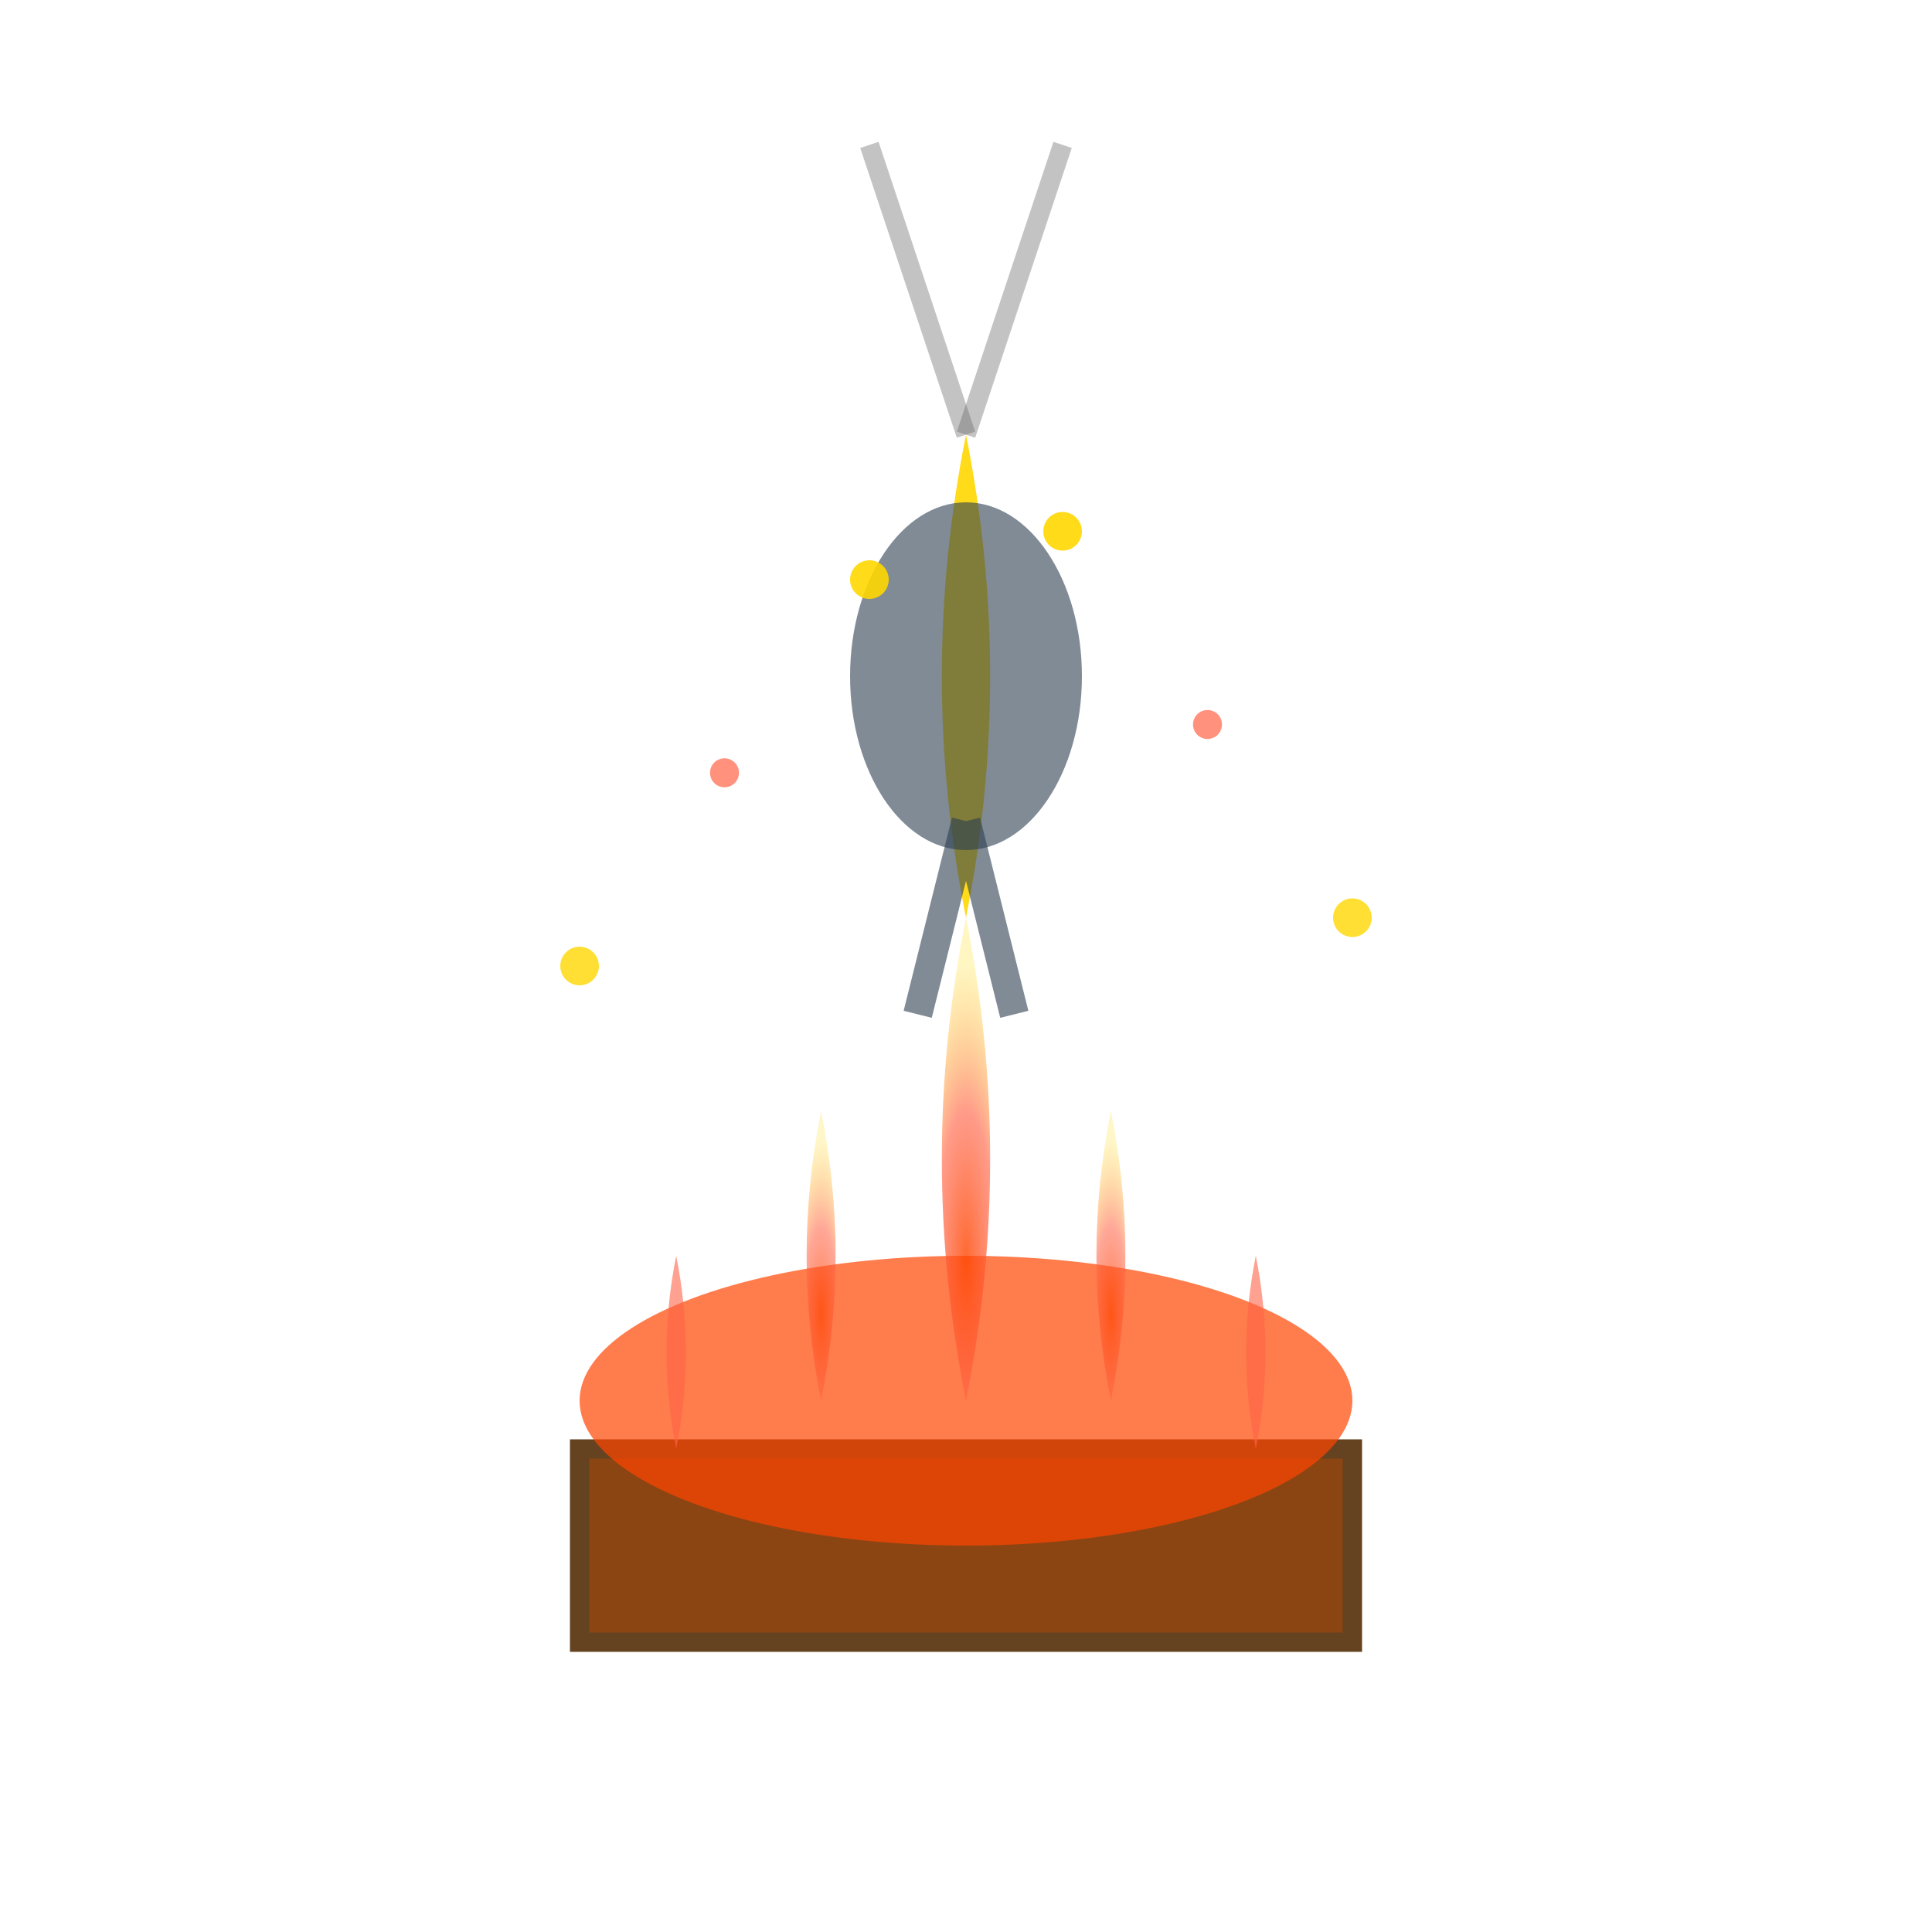
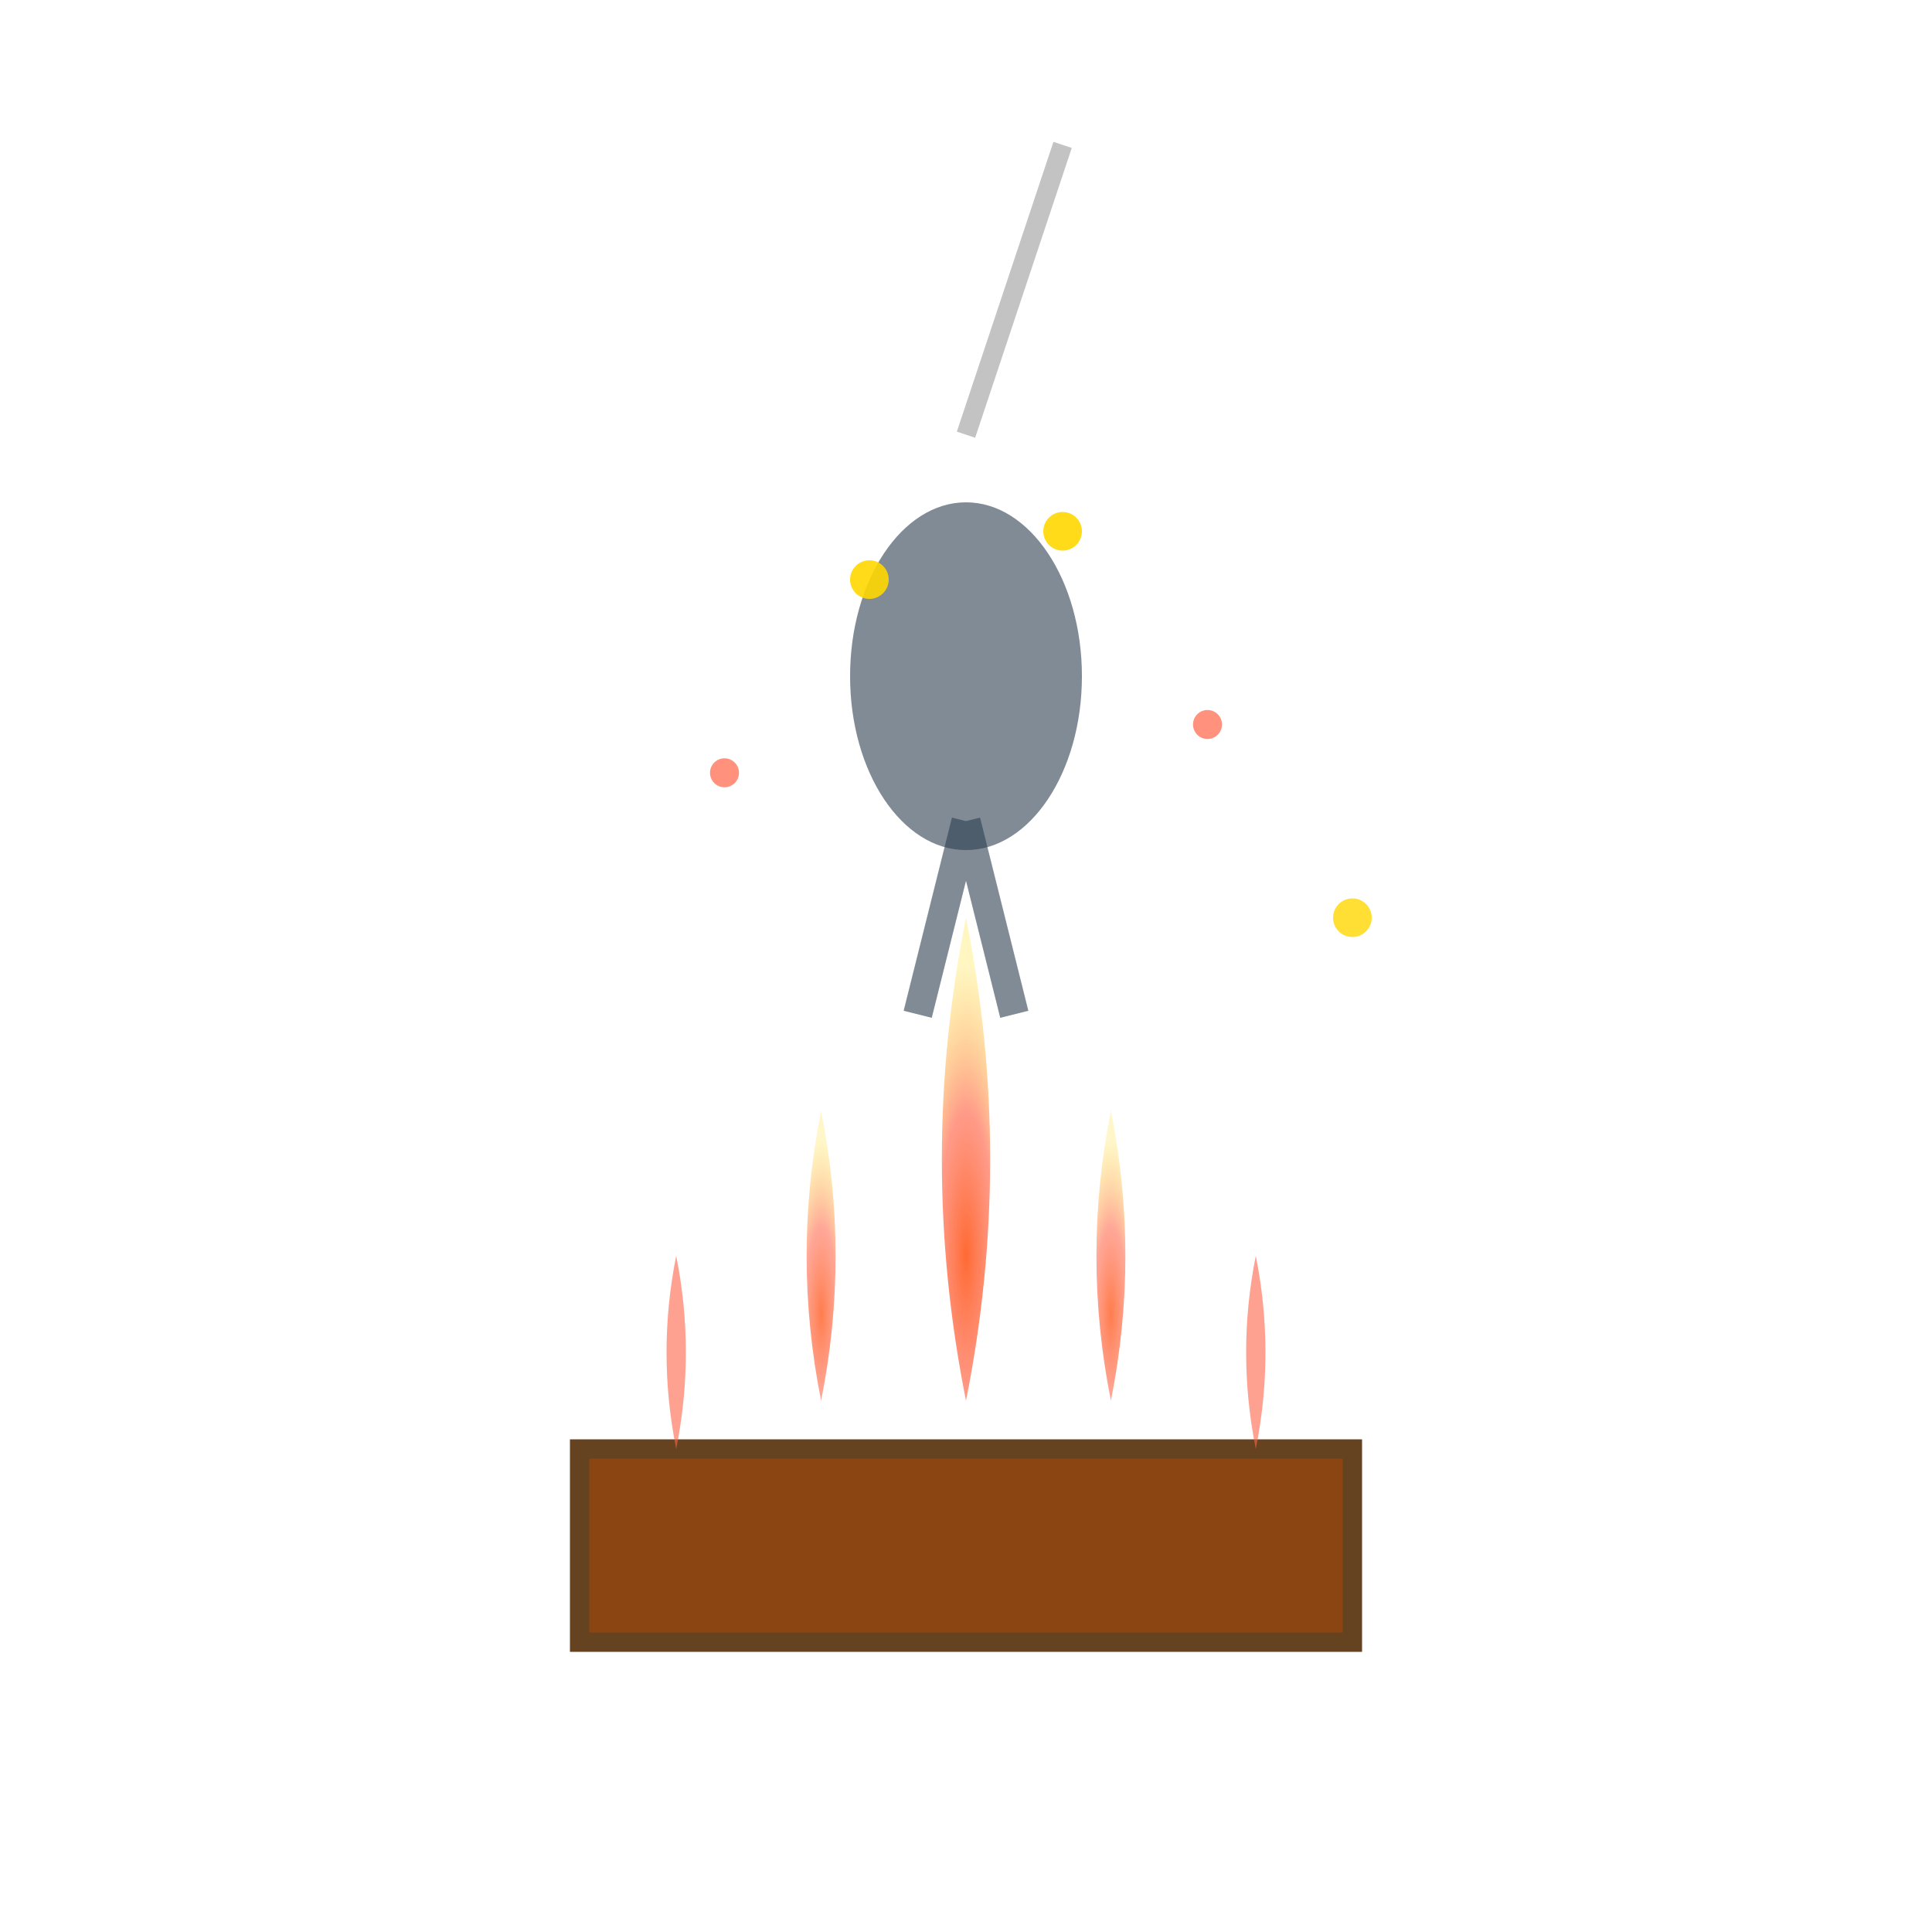
<svg xmlns="http://www.w3.org/2000/svg" viewBox="0 0 200 200" aria-labelledby="born-from-flame-title">
  <title id="born-from-flame-title">Birth from Sacred Fire</title>
  <defs>
    <radialGradient id="fireGlow" cx="50%" cy="70%" r="60%">
      <stop offset="0%" style="stop-color:#FF4500;stop-opacity:1" />
      <stop offset="50%" style="stop-color:#FF6347;stop-opacity:0.8" />
      <stop offset="100%" style="stop-color:#FFD700;stop-opacity:0.3" />
    </radialGradient>
  </defs>
  <rect x="60" y="150" width="80" height="20" fill="#8B4513" stroke="#654321" stroke-width="2" />
-   <ellipse cx="100" cy="145" rx="40" ry="15" fill="#FF4500" opacity="0.7" />
  <path d="M 100 145 Q 95 120 100 95 Q 105 120 100 145" fill="url(#fireGlow)" opacity="0.8" />
  <path d="M 85 145 Q 82 130 85 115 Q 88 130 85 145" fill="url(#fireGlow)" opacity="0.7" />
  <path d="M 115 145 Q 118 130 115 115 Q 112 130 115 145" fill="url(#fireGlow)" opacity="0.7" />
  <path d="M 70 150 Q 68 140 70 130 Q 72 140 70 150" fill="#FF6347" opacity="0.6" />
  <path d="M 130 150 Q 132 140 130 130 Q 128 140 130 150" fill="#FF6347" opacity="0.6" />
-   <path d="M 100 95 Q 95 70 100 45 Q 105 70 100 95" fill="#FFD700" opacity="0.9" />
  <ellipse cx="100" cy="70" rx="12" ry="18" fill="#2C3E50" opacity="0.6" />
  <path d="M 100 85 L 95 105 M 100 85 L 105 105" stroke="#2C3E50" stroke-width="3" opacity="0.6" />
-   <circle cx="60" cy="100" r="2" fill="#FFD700" opacity="0.8" />
  <circle cx="140" cy="95" r="2" fill="#FFD700" opacity="0.8" />
  <circle cx="75" cy="80" r="1.5" fill="#FF6347" opacity="0.7" />
  <circle cx="125" cy="75" r="1.5" fill="#FF6347" opacity="0.7" />
  <circle cx="90" cy="60" r="2" fill="#FFD700" opacity="0.9" />
  <circle cx="110" cy="55" r="2" fill="#FFD700" opacity="0.9" />
-   <path d="M 100 45 Q 95 30 90 15" stroke="#696969" stroke-width="2" fill="none" opacity="0.4" />
  <path d="M 100 45 Q 105 30 110 15" stroke="#696969" stroke-width="2" fill="none" opacity="0.4" />
</svg>